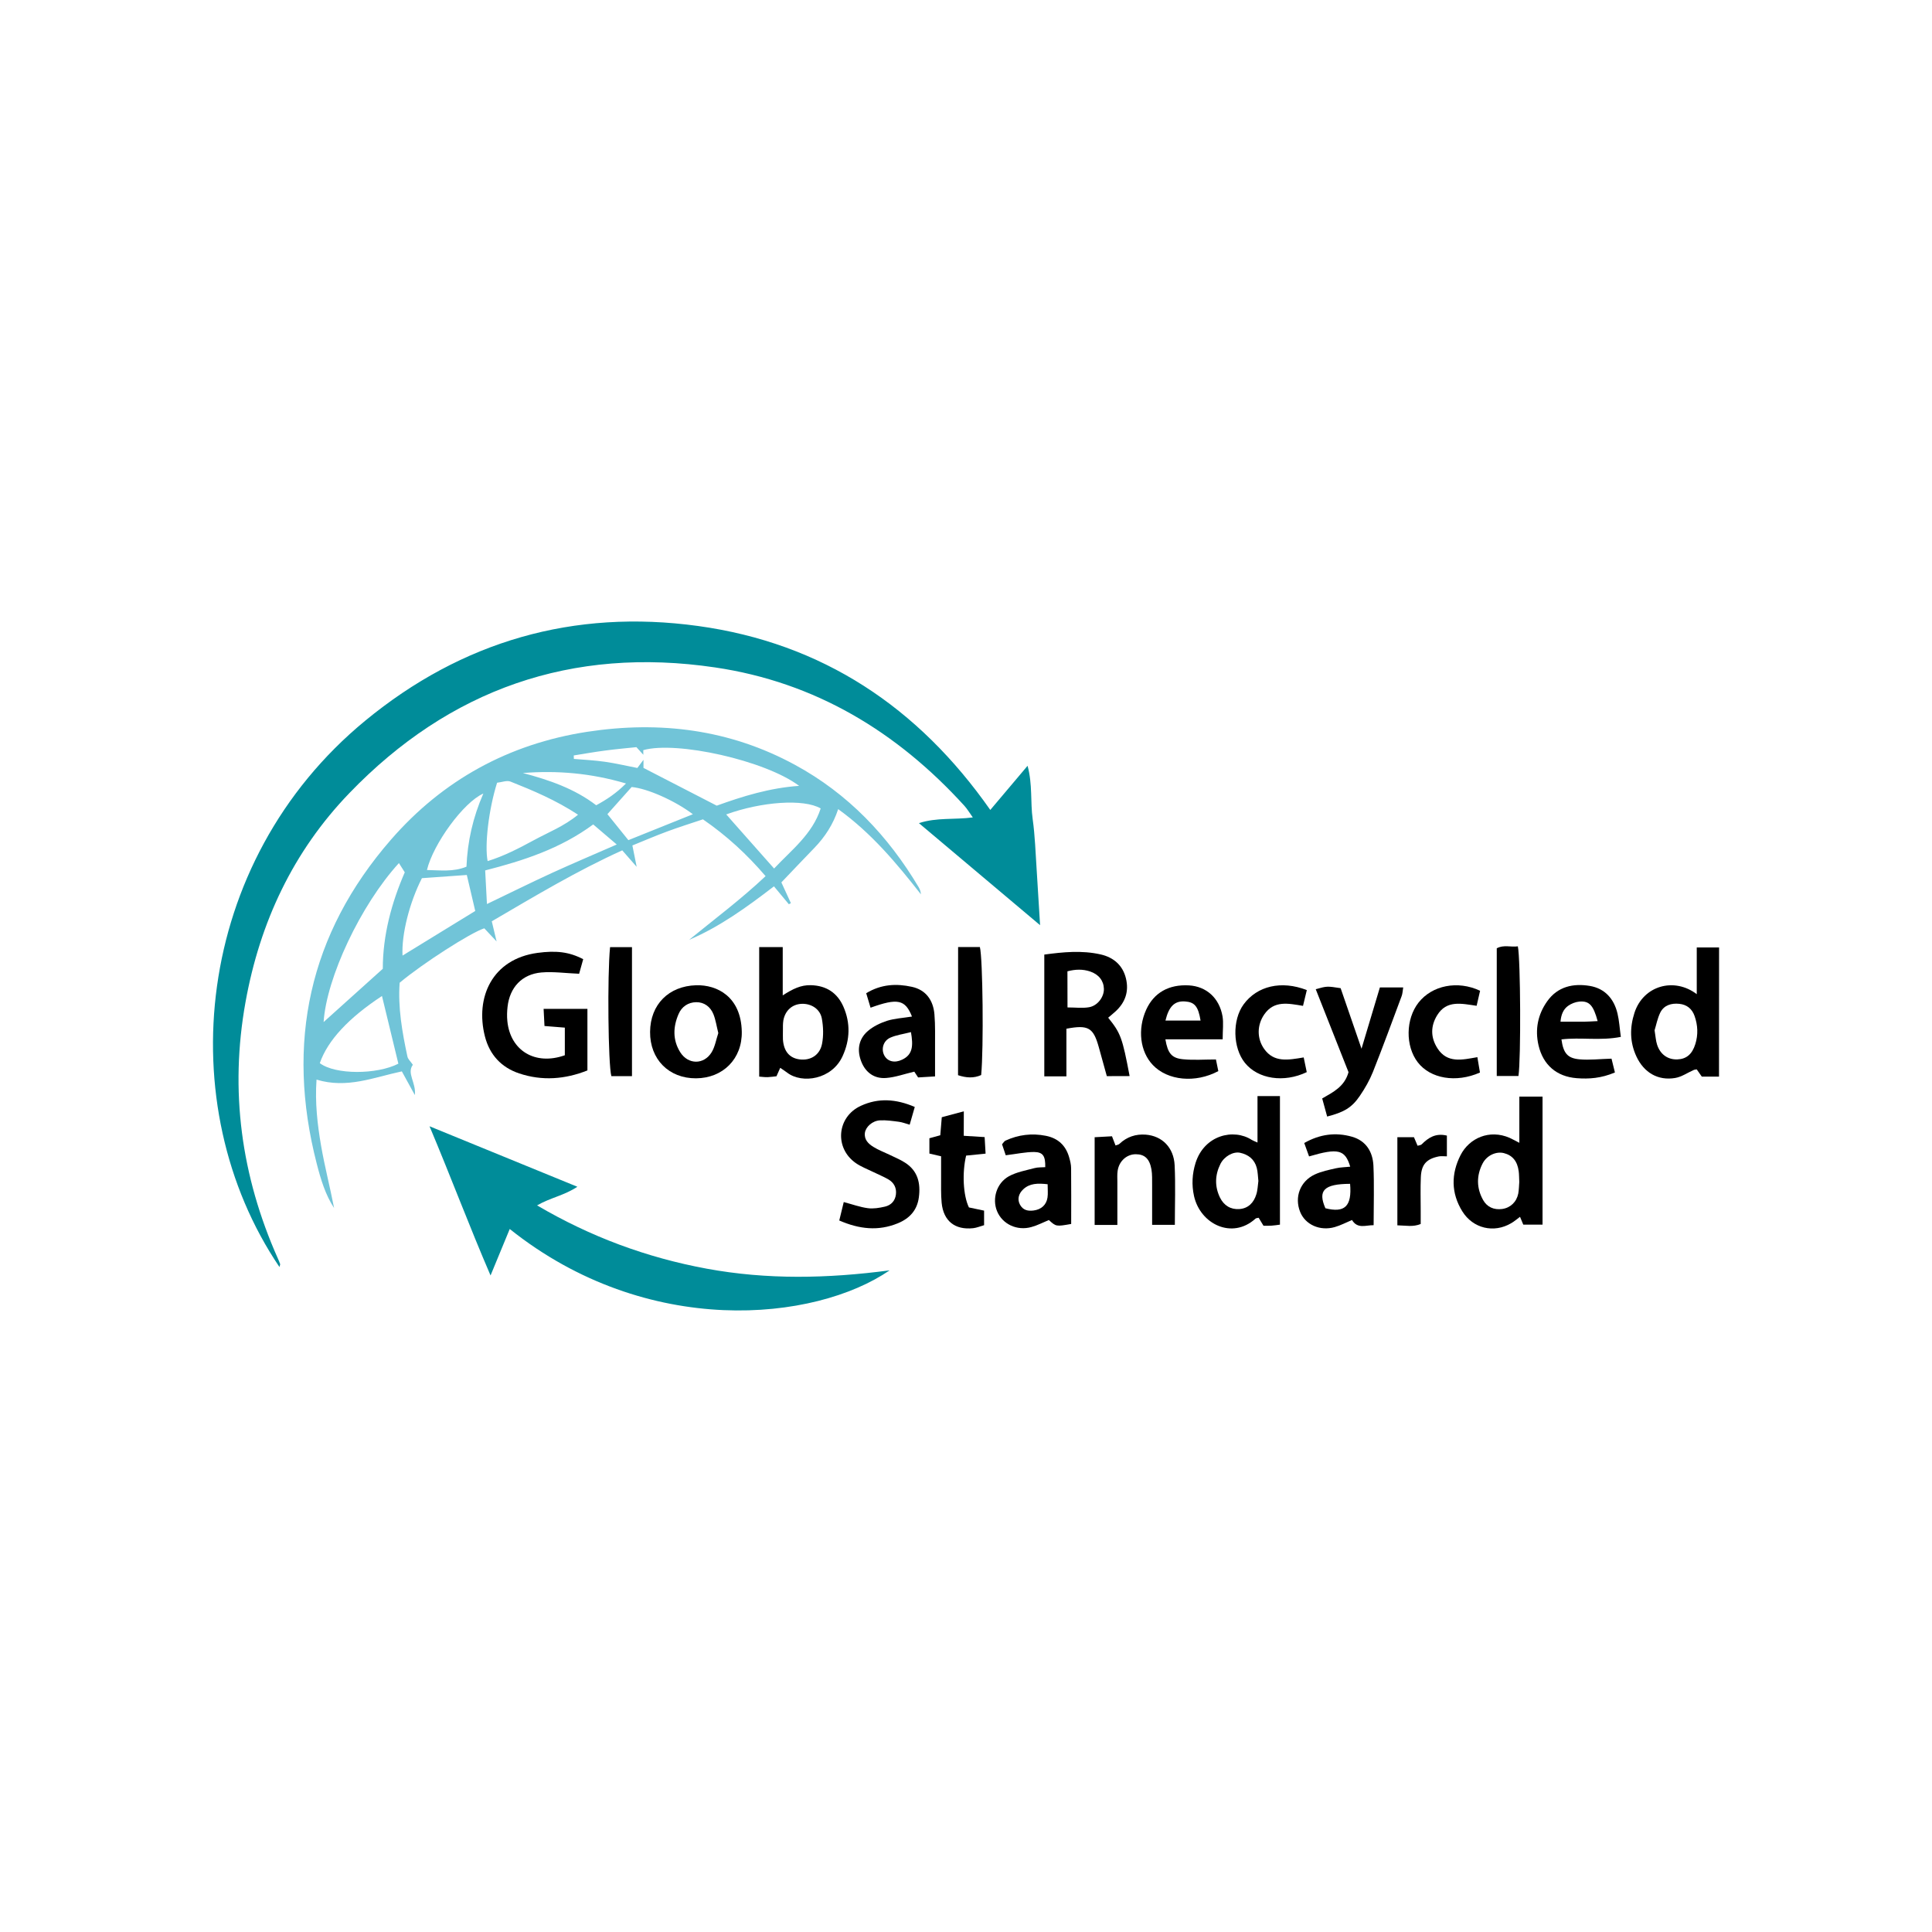
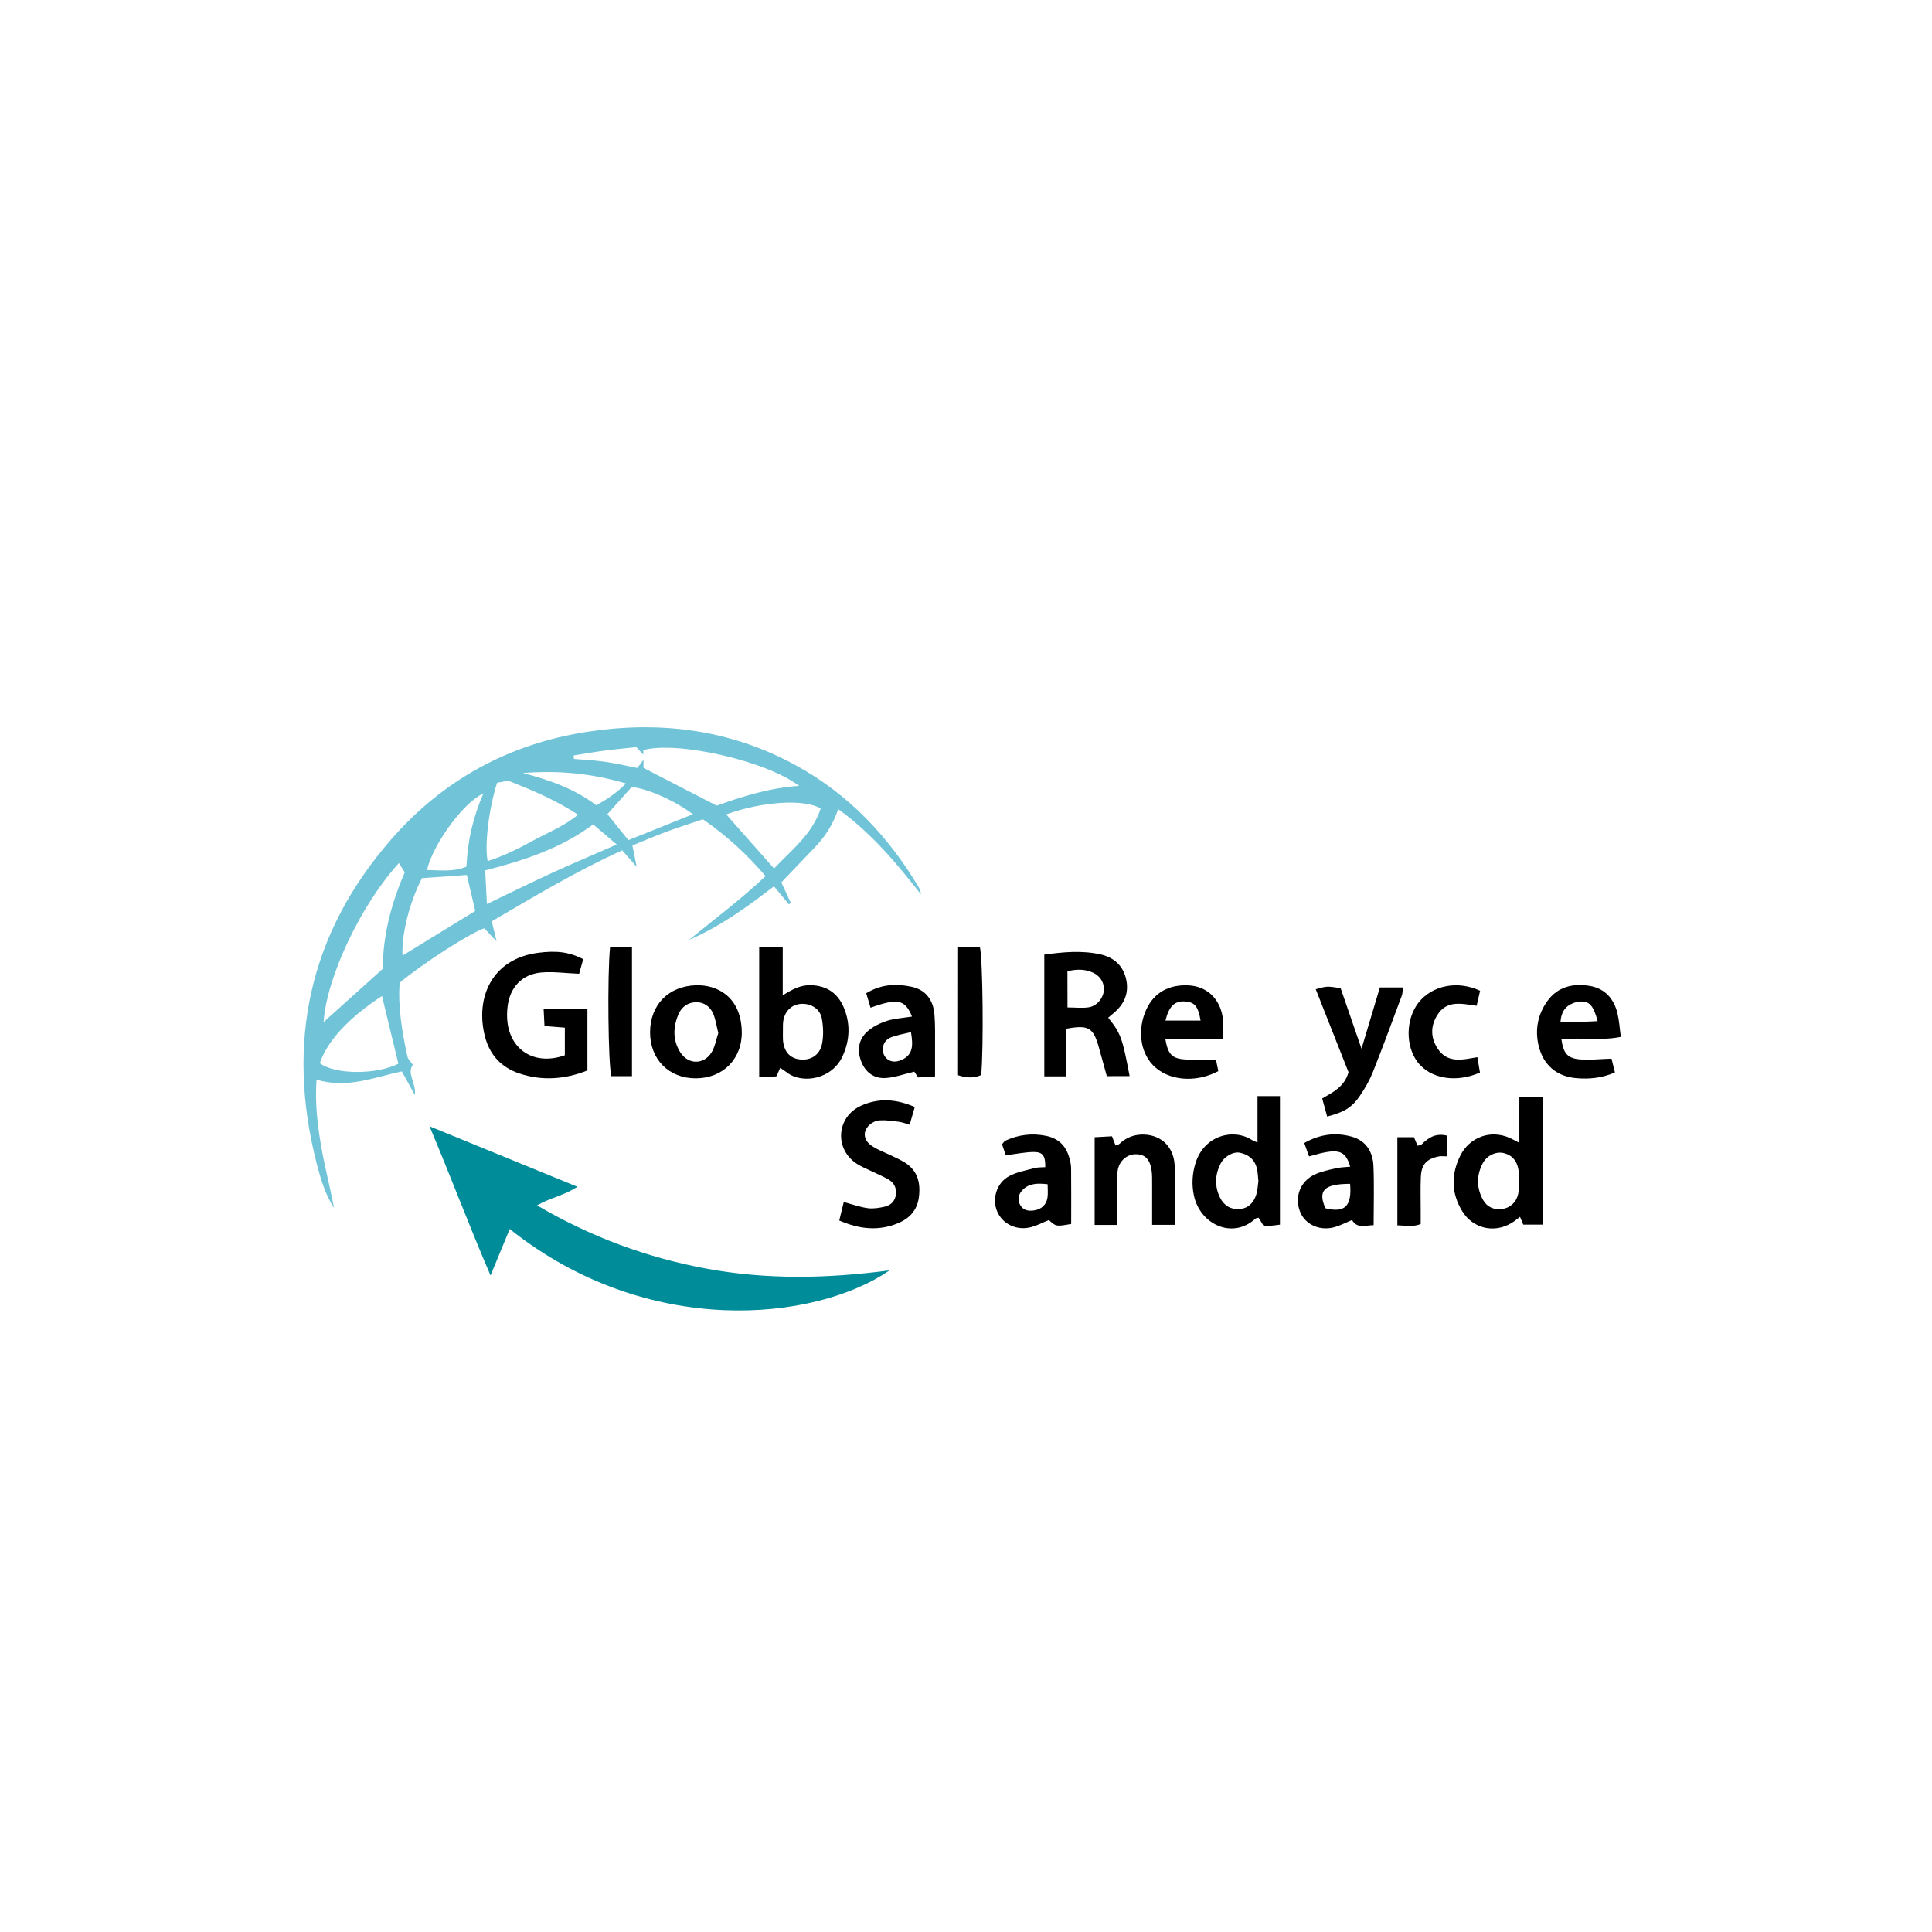
<svg xmlns="http://www.w3.org/2000/svg" version="1.0" id="Vrstva_1" x="0px" y="0px" viewBox="0 0 28.4 28.4" enable-background="new 0 0 28.4 28.4" xml:space="preserve">
  <g>
-     <path fill="#008C99" d="M4.108,18.625c-1.608-2.376-1.261-5.955,1.261-8.031   c1.42-1.169,3.064-1.644,4.893-1.392c1.827,0.252,3.237,1.194,4.295,2.704   c0.183-0.216,0.354-0.419,0.548-0.649c0.075,0.276,0.04,0.534,0.075,0.783   c0.035,0.248,0.042,0.5,0.059,0.75c0.017,0.257,0.032,0.515,0.05,0.81   c-0.604-0.508-1.183-0.996-1.781-1.5c0.262-0.086,0.519-0.048,0.792-0.084   c-0.046-0.064-0.079-0.121-0.122-0.169c-0.993-1.092-2.196-1.819-3.667-2.036   c-2.104-0.311-3.904,0.32-5.376,1.848c-0.827,0.858-1.315,1.9-1.526,3.071   c-0.235,1.305-0.063,2.558,0.474,3.766c0.013,0.028,0.025,0.057,0.035,0.086   C4.12,18.587,4.115,18.595,4.108,18.625z" />
    <path fill="#71C4D8" d="M4.653,15.87c-0.024,0.339,0.013,0.658,0.067,0.973   c0.053,0.306,0.132,0.608,0.191,0.915c-0.13-0.199-0.197-0.427-0.255-0.652   c-0.457-1.774-0.115-3.378,1.091-4.763c0.761-0.875,1.732-1.409,2.887-1.586   c1.069-0.163,2.093-0.035,3.052,0.486c0.779,0.423,1.367,1.042,1.818,1.798   c0.018,0.031,0.031,0.065,0.033,0.105c-0.357-0.456-0.725-0.898-1.216-1.252   c-0.073,0.223-0.194,0.409-0.351,0.571c-0.158,0.163-0.314,0.328-0.484,0.506   c0.04,0.089,0.09,0.197,0.14,0.305c-0.01,0.005-0.02,0.01-0.03,0.016   c-0.073-0.087-0.145-0.174-0.219-0.263c-0.401,0.308-0.796,0.594-1.248,0.787   c0.375-0.306,0.762-0.595,1.125-0.937c-0.275-0.322-0.573-0.595-0.921-0.835   c-0.175,0.059-0.353,0.114-0.527,0.179c-0.168,0.062-0.333,0.133-0.51,0.205   c0.02,0.101,0.038,0.19,0.063,0.314c-0.083-0.095-0.142-0.162-0.212-0.242   c-0.666,0.301-1.287,0.674-1.918,1.043c0.022,0.092,0.039,0.165,0.071,0.296   c-0.085-0.091-0.133-0.142-0.181-0.193c-0.199,0.063-0.907,0.517-1.244,0.8   c-0.027,0.363,0.037,0.725,0.114,1.085c0.008,0.039,0.047,0.072,0.08,0.121   c-0.094,0.127,0.051,0.264,0.029,0.445c-0.073-0.133-0.13-0.237-0.191-0.348   C5.496,15.836,5.102,16.007,4.653,15.87z M9.457,11.095   c-0.031-0.034-0.061-0.067-0.102-0.112c-0.15,0.016-0.305,0.029-0.459,0.05   c-0.154,0.02-0.308,0.047-0.462,0.072c0.001,0.017,0.001,0.034,0.002,0.051   c0.153,0.013,0.306,0.02,0.457,0.042c0.161,0.023,0.32,0.061,0.476,0.091   c0.035-0.046,0.063-0.083,0.09-0.12c0,0.046,0,0.091,0,0.119   c0.364,0.187,0.715,0.368,1.077,0.555c0.379-0.137,0.777-0.261,1.211-0.291   c-0.496-0.374-1.804-0.664-2.291-0.525C9.457,11.049,9.457,11.072,9.457,11.095z    M5.627,14.241C5.627,13.745,5.757,13.267,5.95,12.823   c-0.036-0.057-0.061-0.096-0.086-0.136c-0.564,0.618-1.065,1.687-1.107,2.337   C5.038,14.772,5.32,14.518,5.627,14.241z M7.307,11.506   c-0.123,0.391-0.185,0.915-0.139,1.152c0.241-0.074,0.461-0.189,0.679-0.307   c0.213-0.116,0.444-0.205,0.65-0.375c-0.328-0.215-0.659-0.354-0.993-0.487   C7.45,11.468,7.375,11.499,7.307,11.506z M4.701,15.628   C4.929,15.801,5.542,15.797,5.856,15.636c-0.081-0.333-0.161-0.664-0.241-0.995   C5.126,14.962,4.817,15.293,4.701,15.628z M6.862,12.862   c-0.23,0.016-0.446,0.032-0.66,0.047c-0.183,0.359-0.301,0.826-0.285,1.138   c0.36-0.221,0.72-0.442,1.069-0.656C6.941,13.203,6.901,13.03,6.862,12.862z    M11.379,12.767c0.254-0.271,0.563-0.504,0.685-0.883   c-0.249-0.145-0.87-0.1-1.389,0.088C10.907,12.234,11.139,12.495,11.379,12.767z    M7.158,13.289c0.344-0.165,0.643-0.313,0.947-0.453   c0.308-0.141,0.62-0.273,0.961-0.422c-0.134-0.114-0.238-0.203-0.346-0.295   c-0.481,0.355-1.021,0.531-1.588,0.676C7.141,12.958,7.149,13.103,7.158,13.289z    M10.185,11.969c-0.263-0.199-0.668-0.379-0.9-0.4   c-0.116,0.13-0.235,0.262-0.356,0.399c0.107,0.133,0.209,0.259,0.308,0.382   C9.56,12.22,9.87,12.096,10.185,11.969z M7.105,11.665   c-0.292,0.128-0.737,0.741-0.829,1.124c0.194,0.003,0.387,0.031,0.581-0.049   C6.872,12.37,6.951,12.018,7.105,11.665z M7.686,11.363   c0.384,0.102,0.756,0.228,1.078,0.474c0.153-0.083,0.292-0.174,0.438-0.32   C8.684,11.364,8.193,11.324,7.686,11.363z" />
    <path fill="#008C99" d="M7.493,18.066c-0.092,0.224-0.179,0.433-0.282,0.683   c-0.315-0.73-0.58-1.441-0.897-2.193c0.745,0.305,1.442,0.59,2.173,0.889   c-0.193,0.129-0.396,0.16-0.592,0.274c0.786,0.462,1.61,0.767,2.492,0.93   c0.889,0.164,1.776,0.146,2.69,0.025C11.979,19.428,9.514,19.681,7.493,18.066z" />
    <path d="M8.573,14.1c-0.021,0.076-0.044,0.156-0.06,0.214   c-0.2-0.008-0.378-0.034-0.554-0.019c-0.286,0.025-0.466,0.219-0.498,0.505   c-0.008,0.069-0.01,0.141-0.003,0.21c0.043,0.435,0.41,0.657,0.845,0.502   c0-0.125,0-0.255,0-0.406c-0.09-0.007-0.18-0.015-0.299-0.024   c-0.004-0.075-0.008-0.156-0.013-0.252c0.221,0,0.427,0,0.644,0   c0,0.303,0,0.598,0,0.905c-0.329,0.131-0.665,0.157-1.003,0.044   c-0.263-0.088-0.435-0.274-0.504-0.545c-0.145-0.572,0.106-1.137,0.775-1.227   C8.173,13.971,8.365,13.991,8.573,14.1z" />
    <path d="M16.27,15.819c-0.04-0.143-0.079-0.284-0.118-0.426   c-0.08-0.287-0.153-0.332-0.476-0.271c0,0.227,0,0.458,0,0.7   c-0.12,0-0.218,0-0.325,0c0-0.598,0-1.184,0-1.79   c0.276-0.037,0.552-0.065,0.829-0.002c0.189,0.043,0.324,0.159,0.371,0.352   c0.047,0.192-0.01,0.356-0.156,0.488c-0.034,0.031-0.07,0.06-0.105,0.09   c0.184,0.228,0.208,0.293,0.315,0.858C16.498,15.819,16.394,15.819,16.27,15.819z    M15.692,14.809c0.117,0,0.22,0.014,0.317-0.003   c0.127-0.022,0.221-0.153,0.218-0.27c-0.003-0.12-0.076-0.213-0.204-0.256   c-0.106-0.035-0.212-0.033-0.332-0.002   C15.692,14.452,15.692,14.62,15.692,14.809z" />
    <path d="M11.16,13.922c0.123,0,0.222,0,0.346,0c0,0.232,0,0.455,0,0.71   c0.147-0.095,0.267-0.154,0.413-0.15c0.23,0.006,0.39,0.114,0.479,0.316   c0.105,0.24,0.098,0.487-0.012,0.727c-0.157,0.345-0.594,0.41-0.813,0.244   c-0.03-0.023-0.061-0.043-0.104-0.072c-0.021,0.046-0.035,0.08-0.055,0.124   c-0.039,0.004-0.084,0.011-0.13,0.013c-0.038,0.001-0.075-0.004-0.124-0.008   C11.16,15.192,11.16,14.57,11.16,13.922z M11.509,15.111   c0,0.092-0.002,0.131,0,0.17c0.012,0.173,0.097,0.273,0.246,0.292   c0.16,0.02,0.297-0.063,0.329-0.23c0.023-0.119,0.019-0.25-0.003-0.37   c-0.025-0.141-0.156-0.222-0.295-0.217c-0.14,0.005-0.245,0.098-0.271,0.245   C11.507,15.054,11.509,15.11,11.509,15.111z" />
    <path d="M22.334,16.799c0-0.248,0-0.457,0-0.679c0.124,0,0.228,0,0.341,0   c0,0.633,0,1.25,0,1.882c-0.088,0-0.178,0-0.283,0   c-0.012-0.028-0.029-0.069-0.048-0.115c-0.044,0.032-0.084,0.068-0.13,0.094   c-0.254,0.15-0.561,0.078-0.718-0.174c-0.167-0.269-0.166-0.552-0.026-0.827   c0.128-0.25,0.424-0.383,0.721-0.254C22.228,16.743,22.262,16.762,22.334,16.799z    M22.333,17.375c-0.003-0.062-0.002-0.109-0.008-0.155   c-0.019-0.15-0.092-0.238-0.22-0.27c-0.111-0.027-0.249,0.032-0.312,0.155   c-0.091,0.177-0.089,0.362,0.009,0.536c0.058,0.103,0.159,0.147,0.279,0.131   c0.122-0.017,0.212-0.103,0.237-0.226C22.329,17.485,22.329,17.422,22.333,17.375   z" />
-     <path d="M25.269,15.826c-0.091,0-0.167,0-0.253,0c-0.023-0.033-0.049-0.07-0.074-0.106   c-0.014,0.002-0.029,0.002-0.041,0.007c-0.092,0.04-0.18,0.103-0.276,0.119   c-0.254,0.043-0.46-0.08-0.57-0.316c-0.098-0.21-0.099-0.424-0.029-0.641   c0.13-0.402,0.584-0.528,0.916-0.275c0-0.235,0-0.455,0-0.687   c0.119,0,0.217,0,0.328,0C25.269,14.553,25.269,15.177,25.269,15.826z M24.322,15.145   c0.015,0.09,0.018,0.154,0.037,0.212c0.047,0.144,0.158,0.221,0.298,0.216   c0.132-0.005,0.217-0.075,0.264-0.225c0.043-0.138,0.037-0.277-0.011-0.413   c-0.037-0.105-0.112-0.167-0.224-0.179c-0.117-0.012-0.225,0.019-0.28,0.128   C24.363,14.972,24.345,15.073,24.322,15.145z" />
    <path d="M18.485,16.112c0.129,0,0.221,0,0.33,0c0,0.63,0,1.253,0,1.89   c-0.036,0.005-0.081,0.012-0.125,0.015c-0.039,0.003-0.077,0.001-0.117,0.001   c-0.026-0.043-0.049-0.081-0.071-0.117c-0.02,0.005-0.038,0.004-0.047,0.013   c-0.343,0.311-0.811,0.08-0.903-0.332c-0.037-0.167-0.027-0.327,0.022-0.486   c0.129-0.411,0.56-0.512,0.826-0.34c0.019,0.012,0.041,0.019,0.085,0.039   C18.485,16.567,18.485,16.351,18.485,16.112z M18.498,17.36   c-0.008-0.07-0.008-0.133-0.024-0.193c-0.033-0.126-0.124-0.196-0.247-0.222   c-0.1-0.02-0.232,0.054-0.287,0.165c-0.081,0.162-0.086,0.331-0.006,0.495   c0.057,0.115,0.156,0.177,0.284,0.168c0.131-0.009,0.212-0.094,0.249-0.214   C18.488,17.494,18.489,17.422,18.498,17.36z" />
    <path d="M13.447,16.272c-0.028,0.097-0.049,0.17-0.075,0.261   c-0.059-0.017-0.107-0.036-0.158-0.043c-0.093-0.012-0.187-0.026-0.279-0.021   c-0.111,0.006-0.208,0.095-0.221,0.182c-0.014,0.101,0.051,0.163,0.126,0.209   c0.073,0.045,0.154,0.076,0.232,0.113c0.077,0.038,0.157,0.07,0.229,0.116   c0.191,0.12,0.234,0.304,0.206,0.512c-0.025,0.189-0.136,0.31-0.309,0.381   c-0.286,0.117-0.564,0.088-0.861-0.041c0.022-0.092,0.043-0.179,0.066-0.271   c0.131,0.035,0.241,0.075,0.354,0.09c0.082,0.011,0.17-0.004,0.252-0.023   c0.09-0.021,0.15-0.085,0.161-0.18c0.011-0.094-0.028-0.171-0.109-0.219   c-0.074-0.043-0.154-0.075-0.231-0.113c-0.084-0.041-0.174-0.075-0.25-0.128   c-0.318-0.222-0.279-0.68,0.075-0.842   C12.911,16.137,13.17,16.153,13.447,16.272z" />
    <path d="M19.509,16.413c-0.026-0.095-0.048-0.176-0.073-0.266   c0.161-0.093,0.328-0.173,0.387-0.386c-0.156-0.395-0.319-0.807-0.482-1.22   c0.166-0.046,0.166-0.046,0.366-0.015c0.095,0.276,0.193,0.559,0.307,0.89   c0.1-0.335,0.184-0.615,0.27-0.901c0.118,0,0.222,0,0.343,0   c-0.009,0.054-0.01,0.093-0.023,0.127c-0.139,0.373-0.276,0.747-0.423,1.117   c-0.049,0.122-0.116,0.239-0.191,0.349C19.873,16.281,19.758,16.349,19.509,16.413   z" />
    <path d="M10.231,15.851c-0.399,0.002-0.678-0.28-0.675-0.682   c0.003-0.406,0.277-0.674,0.676-0.686c0.312-0.009,0.661,0.17,0.672,0.681   C10.912,15.565,10.627,15.849,10.231,15.851z M10.559,15.186   c-0.025-0.099-0.038-0.193-0.072-0.278c-0.044-0.109-0.136-0.178-0.254-0.176   c-0.116,0.002-0.211,0.064-0.258,0.174c-0.082,0.189-0.088,0.382,0.024,0.561   c0.116,0.185,0.348,0.187,0.462,0.001C10.511,15.385,10.527,15.281,10.559,15.186z   " />
    <path d="M14.784,16.982c-0.015-0.044-0.034-0.102-0.054-0.161   c0.019-0.021,0.031-0.045,0.05-0.054c0.19-0.087,0.387-0.112,0.594-0.071   c0.18,0.036,0.292,0.142,0.342,0.315c0.015,0.052,0.029,0.108,0.029,0.162   c0.003,0.273,0.001,0.546,0.001,0.819c-0.222,0.039-0.222,0.039-0.328-0.058   c-0.085,0.035-0.168,0.079-0.256,0.103c-0.213,0.06-0.428-0.043-0.506-0.234   c-0.074-0.181-0.008-0.411,0.174-0.512c0.113-0.062,0.249-0.086,0.376-0.12   c0.051-0.014,0.107-0.01,0.159-0.014c0.003-0.162-0.031-0.221-0.164-0.223   C15.073,16.934,14.942,16.963,14.784,16.982z M15.4,17.408   c-0.149-0.017-0.263-0.013-0.357,0.073c-0.073,0.067-0.091,0.153-0.048,0.23   c0.045,0.08,0.117,0.094,0.199,0.083c0.111-0.014,0.188-0.082,0.204-0.19   C15.407,17.545,15.4,17.484,15.4,17.408z" />
    <path d="M23.739,15.765c-0.203,0.086-0.382,0.098-0.562,0.084   c-0.295-0.023-0.494-0.195-0.561-0.483c-0.054-0.234-0.01-0.454,0.128-0.648   c0.154-0.217,0.383-0.266,0.627-0.225c0.222,0.038,0.355,0.19,0.406,0.406   c0.025,0.104,0.031,0.213,0.049,0.343c-0.303,0.06-0.591,0.003-0.873,0.037   c0.028,0.201,0.087,0.277,0.266,0.293c0.145,0.013,0.294-0.005,0.47-0.01   C23.702,15.612,23.719,15.683,23.739,15.765z M23.485,15.01   c-0.063-0.233-0.123-0.299-0.268-0.287c-0.058,0.005-0.121,0.03-0.168,0.064   c-0.068,0.05-0.101,0.126-0.11,0.232c0.127,0,0.234,0.001,0.341-0   C23.341,15.018,23.402,15.014,23.485,15.01z" />
-     <path d="M17.973,15.278c-0.297,0-0.568,0-0.842,0c0.035,0.205,0.091,0.277,0.261,0.293   c0.154,0.015,0.31,0.003,0.482,0.003c0.008,0.04,0.022,0.107,0.035,0.171   c-0.337,0.18-0.744,0.14-0.962-0.089c-0.189-0.198-0.228-0.526-0.098-0.814   c0.113-0.249,0.332-0.374,0.629-0.357c0.255,0.015,0.446,0.185,0.493,0.455   C17.987,15.038,17.973,15.141,17.973,15.278z M17.648,15.002   c-0.034-0.209-0.088-0.272-0.229-0.281c-0.151-0.01-0.236,0.07-0.287,0.281   C17.299,15.002,17.464,15.002,17.648,15.002z" />
+     <path d="M17.973,15.278c-0.297,0-0.568,0-0.842,0c0.035,0.205,0.091,0.277,0.261,0.293   c0.154,0.015,0.31,0.003,0.482,0.003c0.008,0.04,0.022,0.107,0.035,0.171   c-0.337,0.18-0.744,0.14-0.962-0.089c-0.189-0.198-0.228-0.526-0.098-0.814   c0.113-0.249,0.332-0.374,0.629-0.357c0.255,0.015,0.446,0.185,0.493,0.455   C17.987,15.038,17.973,15.141,17.973,15.278M17.648,15.002   c-0.034-0.209-0.088-0.272-0.229-0.281c-0.151-0.01-0.236,0.07-0.287,0.281   C17.299,15.002,17.464,15.002,17.648,15.002z" />
    <path d="M20.192,18.01c-0.118-0.001-0.235,0.059-0.318-0.076   c-0.084,0.035-0.166,0.079-0.254,0.104c-0.217,0.062-0.433-0.036-0.508-0.223   c-0.087-0.217-0.001-0.45,0.216-0.551c0.097-0.045,0.206-0.067,0.312-0.091   c0.067-0.015,0.137-0.015,0.208-0.023c-0.076-0.252-0.177-0.277-0.605-0.151   c-0.022-0.062-0.044-0.124-0.071-0.197c0.229-0.13,0.462-0.161,0.703-0.092   c0.206,0.059,0.304,0.222,0.314,0.423C20.202,17.42,20.192,17.708,20.192,18.01   z M19.846,17.402c-0.384,0.002-0.477,0.097-0.363,0.359   C19.767,17.833,19.875,17.733,19.846,17.402z" />
    <path d="M13.406,14.943c-0.1-0.25-0.209-0.274-0.609-0.13   c-0.021-0.07-0.042-0.139-0.064-0.213c0.223-0.135,0.447-0.143,0.671-0.094   c0.208,0.045,0.315,0.199,0.332,0.405c0.014,0.163,0.008,0.328,0.009,0.493   c0.001,0.132,0,0.264,0,0.419c-0.077,0.005-0.16,0.01-0.249,0.015   c-0.026-0.039-0.049-0.075-0.056-0.085c-0.146,0.034-0.279,0.083-0.414,0.093   c-0.173,0.014-0.302-0.08-0.365-0.24c-0.066-0.167-0.042-0.331,0.096-0.45   c0.08-0.069,0.183-0.118,0.284-0.151C13.151,14.971,13.27,14.965,13.406,14.943z    M13.391,15.172c-0.114,0.029-0.214,0.042-0.303,0.081   c-0.104,0.046-0.137,0.166-0.091,0.258c0.048,0.094,0.154,0.119,0.264,0.066   C13.422,15.501,13.424,15.367,13.391,15.172z" />
    <path d="M16.425,18.006c-0.123,0-0.221,0-0.334,0c0-0.432,0-0.851,0-1.289   c0.079-0.004,0.163-0.009,0.255-0.014c0.018,0.046,0.034,0.088,0.052,0.135   c0.02-0.008,0.044-0.01,0.058-0.024c0.109-0.103,0.24-0.146,0.386-0.135   c0.241,0.019,0.412,0.189,0.425,0.45c0.014,0.287,0.003,0.576,0.003,0.876   c-0.111,0-0.209,0-0.334,0c0-0.196,0.001-0.389-0-0.582   c-0.001-0.078,0.003-0.158-0.01-0.234c-0.028-0.156-0.1-0.221-0.227-0.222   c-0.134-0.002-0.249,0.099-0.27,0.244c-0.008,0.054-0.004,0.109-0.004,0.164   C16.425,17.579,16.425,17.782,16.425,18.006z" />
-     <path d="M14.167,16.696c0.119,0.007,0.204,0.012,0.307,0.019   c0.005,0.08,0.009,0.154,0.014,0.243c-0.105,0.011-0.195,0.02-0.286,0.029   c-0.06,0.248-0.045,0.584,0.041,0.762c0.066,0.014,0.14,0.03,0.223,0.047   c0,0.07,0,0.138,0,0.214c-0.057,0.016-0.108,0.038-0.16,0.044   c-0.268,0.029-0.438-0.105-0.464-0.374c-0.012-0.124-0.007-0.25-0.008-0.375   c-0.001-0.101-0-0.201-0-0.308c-0.064-0.015-0.114-0.026-0.172-0.04   c0-0.076,0-0.144,0-0.225c0.047-0.013,0.097-0.027,0.16-0.044   c0.007-0.079,0.013-0.162,0.022-0.265c0.098-0.026,0.199-0.053,0.324-0.087   C14.167,16.462,14.167,16.569,14.167,16.696z" />
    <path d="M21.757,14.564c-0.016,0.069-0.033,0.142-0.051,0.221   c-0.222-0.032-0.441-0.088-0.58,0.139c-0.099,0.161-0.097,0.329,0.005,0.487   c0.143,0.222,0.36,0.169,0.586,0.129c0.014,0.084,0.027,0.157,0.038,0.226   c-0.352,0.156-0.729,0.09-0.914-0.15c-0.184-0.239-0.179-0.636,0.011-0.878   C21.051,14.485,21.426,14.408,21.757,14.564z" />
-     <path d="M19.164,15.544c0.017,0.084,0.031,0.151,0.045,0.216   c-0.336,0.161-0.717,0.102-0.909-0.136c-0.179-0.222-0.188-0.629-0.019-0.86   c0.197-0.27,0.554-0.356,0.929-0.21c-0.018,0.075-0.037,0.154-0.056,0.232   c-0.22-0.037-0.425-0.082-0.569,0.125c-0.109,0.157-0.11,0.356-0.002,0.508   C18.728,15.623,18.934,15.582,19.164,15.544z" />
-     <path d="M22.002,15.817c0-0.631,0-1.249,0-1.877c0.101-0.056,0.209-0.014,0.31-0.029   c0.04,0.187,0.047,1.651,0.009,1.906C22.22,15.817,22.116,15.817,22.002,15.817z   " />
    <path d="M14.084,13.921c0.121,0,0.221,0,0.32,0c0.043,0.164,0.057,1.491,0.019,1.882   c-0.109,0.049-0.22,0.042-0.34,0.002C14.084,15.183,14.084,14.565,14.084,13.921   z" />
    <path d="M8.968,13.923c0.111,0,0.21,0,0.322,0c0,0.634,0,1.257,0,1.896   c-0.107,0-0.206,0-0.303,0C8.94,15.655,8.926,14.336,8.968,13.923z" />
    <path d="M21.269,16.693c0,0.111,0,0.203,0,0.305c-0.045,0-0.083-0.006-0.119,0.001   c-0.181,0.037-0.256,0.118-0.264,0.305c-0.007,0.164-0.002,0.329-0.002,0.494   c-0,0.062-0,0.124-0,0.194c-0.113,0.048-0.22,0.022-0.343,0.02   c0-0.433,0-0.859,0-1.295c0.081,0,0.156,0,0.244,0   c0.016,0.036,0.033,0.078,0.053,0.125c0.02-0.006,0.046-0.007,0.06-0.02   C20.996,16.724,21.102,16.653,21.269,16.693z" />
  </g>
</svg>